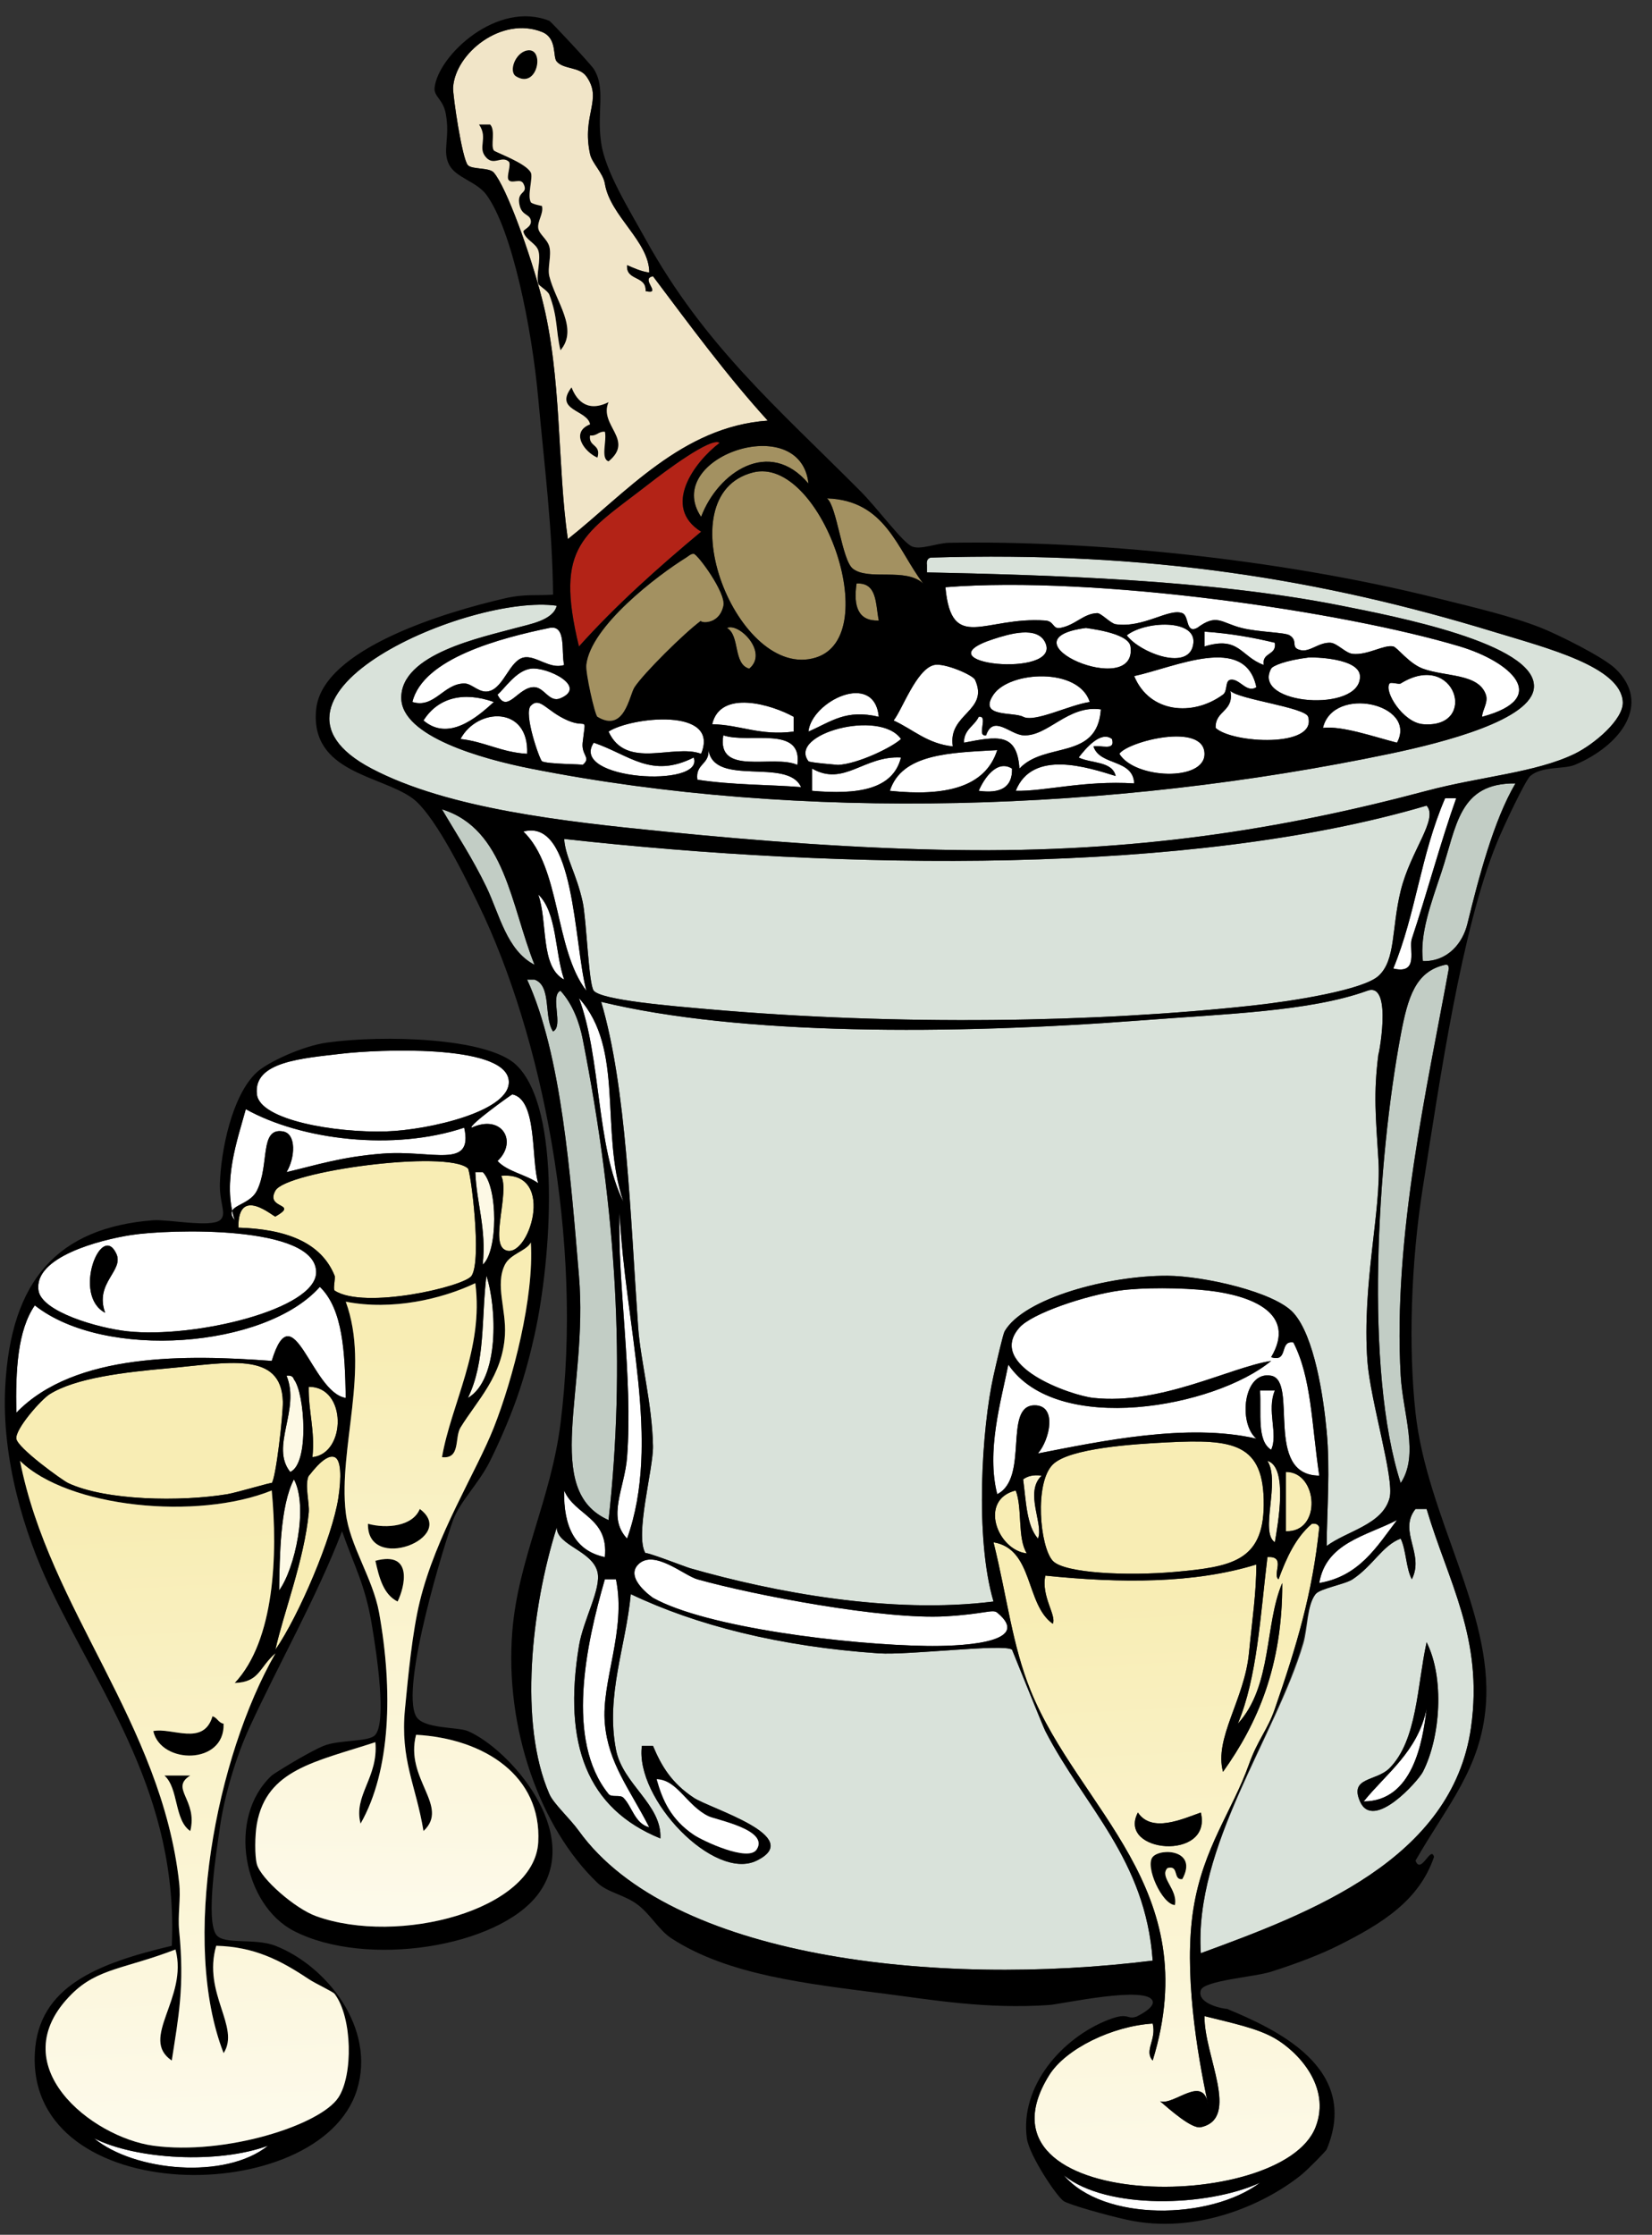
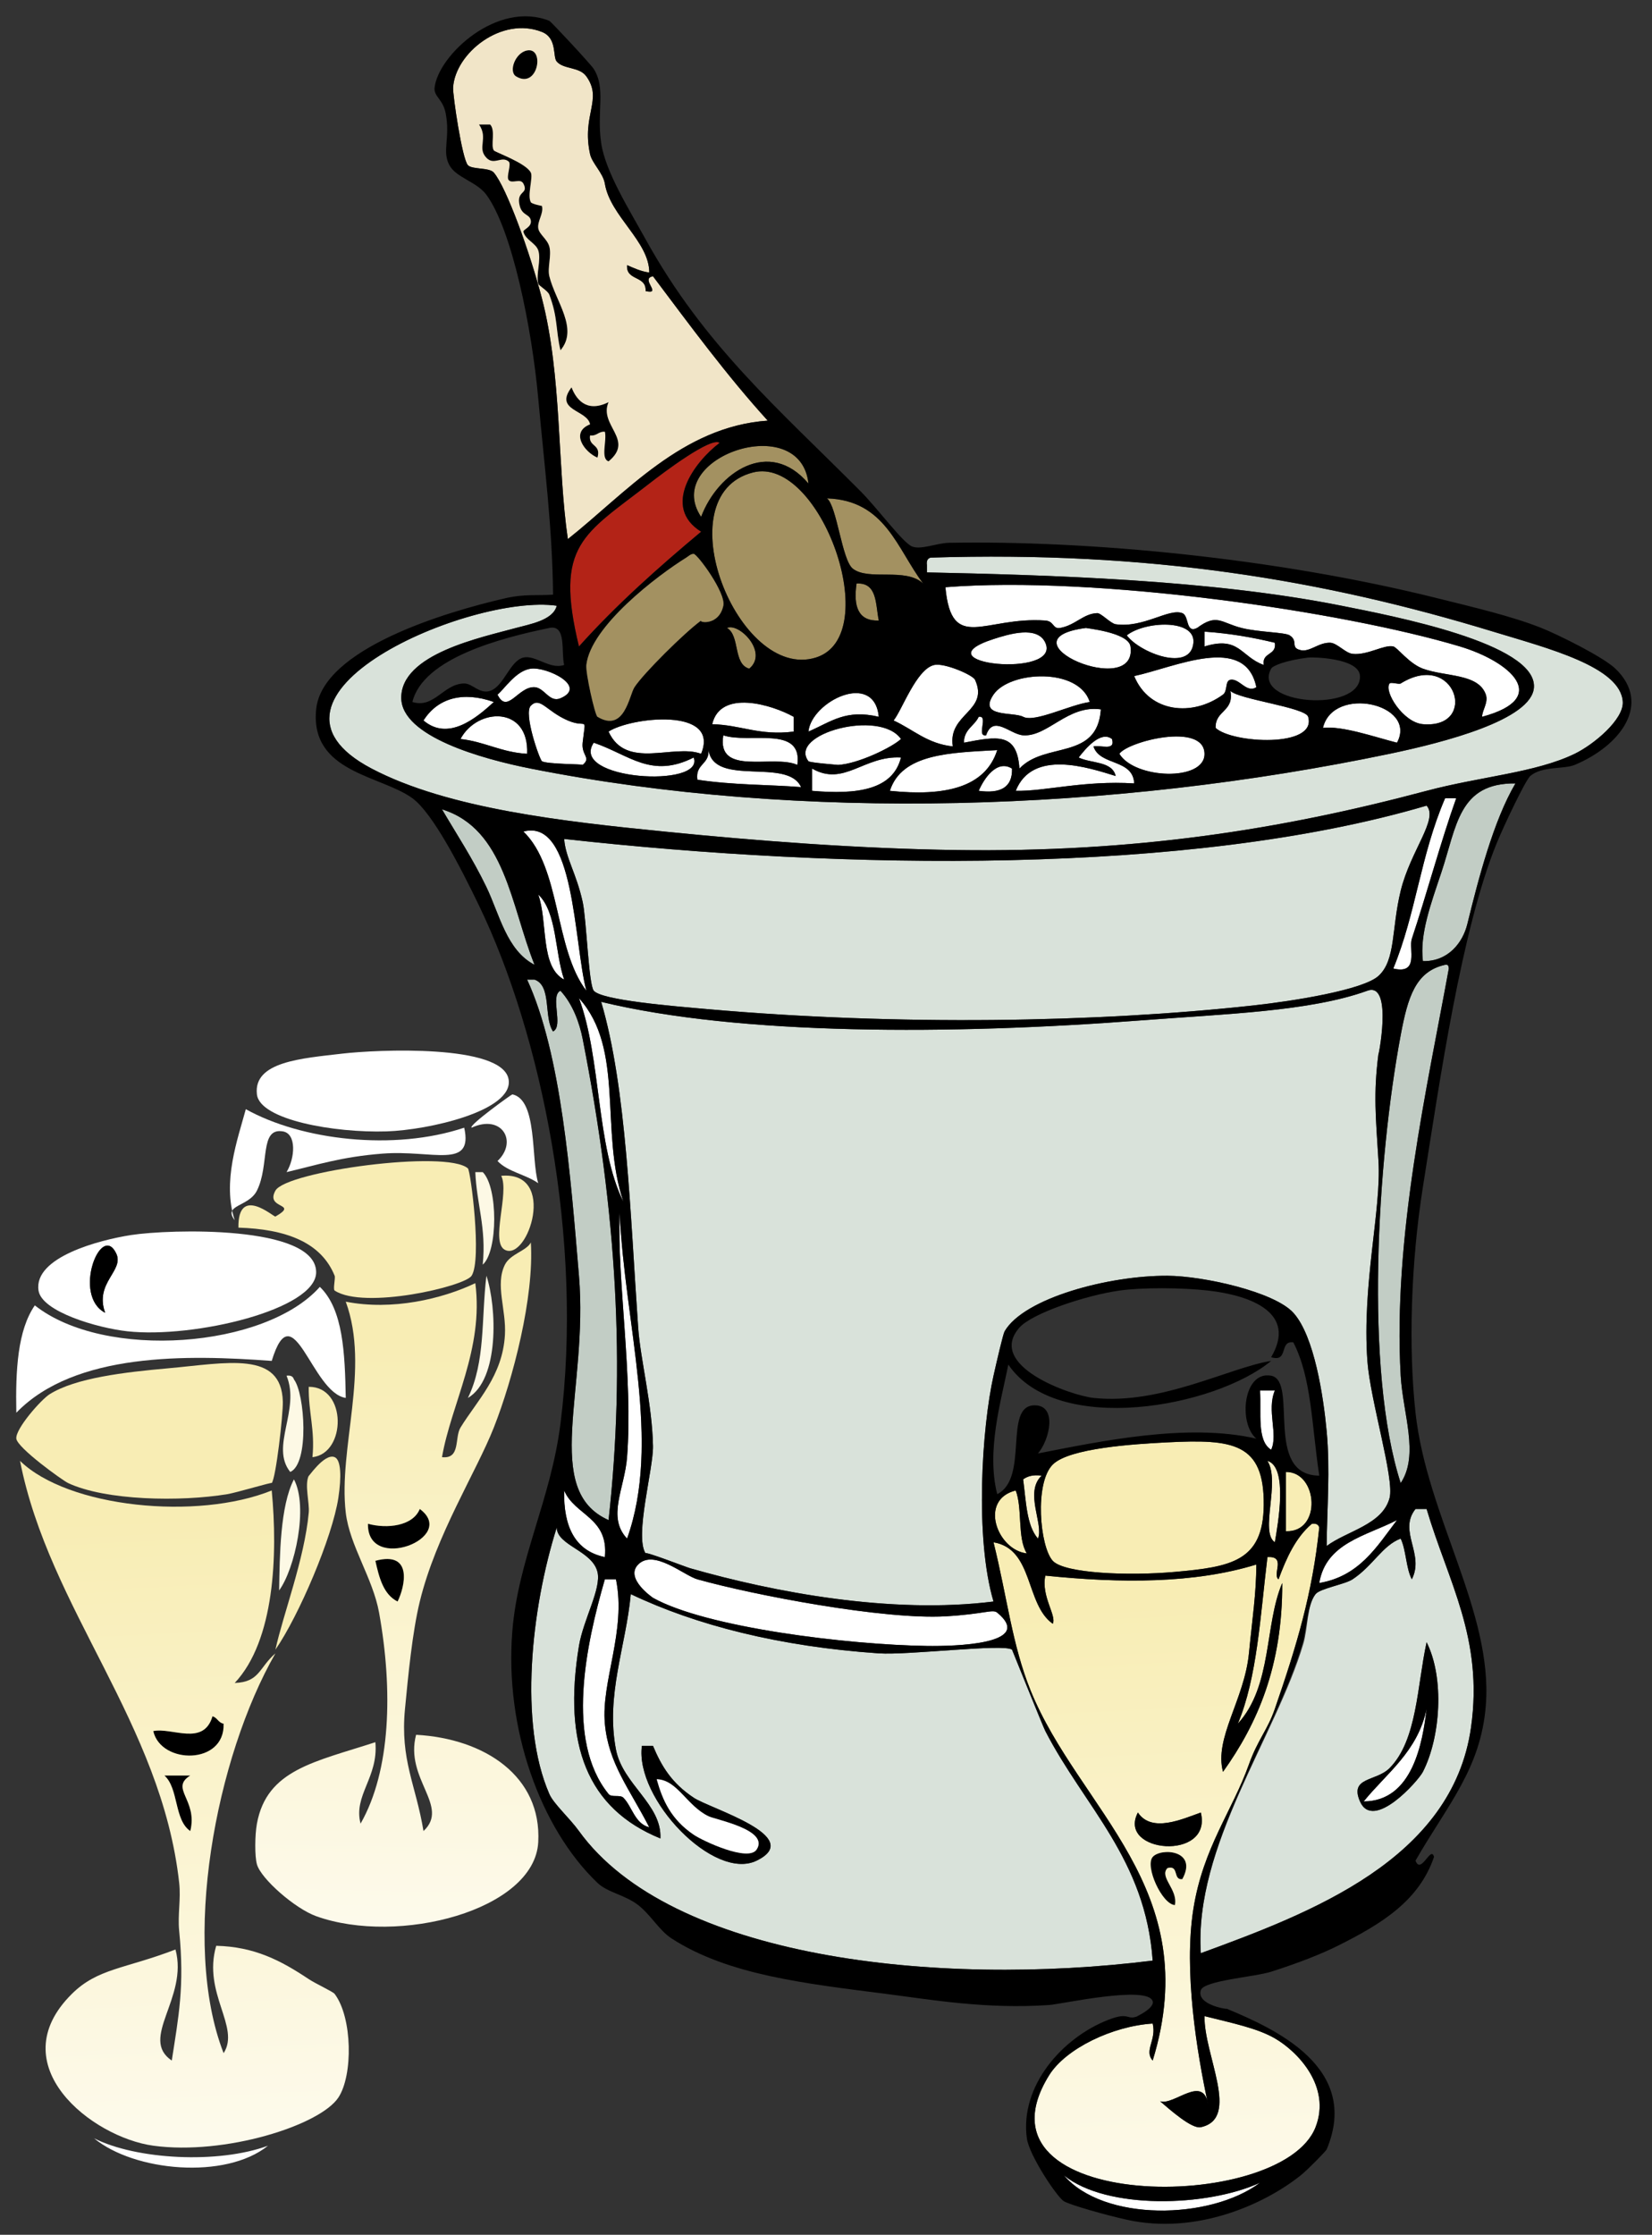
<svg xmlns="http://www.w3.org/2000/svg" xmlns:xlink="http://www.w3.org/1999/xlink" height="603.7" preserveAspectRatio="xMidYMid meet" version="1.0" viewBox="-1.3 -4.4 446.3 603.7" width="446.3" zoomAndPan="magnify">
  <rect x="-1.3" y="-4.4" width="446.3" height="603.7" fill="#333333" stroke="none" />
  <defs>
    <linearGradient gradientUnits="userSpaceOnUse" id="a" x1="322.96" x2="311.91" xlink:actuate="onLoad" xlink:show="other" xlink:type="simple" y1="647.88" y2="426.24">
      <stop offset="0" stop-color="#fff" />
      <stop offset="1" stop-color="#f8edb4" />
    </linearGradient>
    <linearGradient gradientUnits="userSpaceOnUse" id="b" x1="55.987" x2="44.937" xlink:actuate="onLoad" xlink:show="other" xlink:type="simple" y1="630.87" y2="405.32">
      <stop offset="0" stop-color="#fff" />
      <stop offset="1" stop-color="#f8edb4" />
    </linearGradient>
    <linearGradient gradientUnits="userSpaceOnUse" id="c" x1="104.47" x2="108.37" xlink:actuate="onLoad" xlink:show="other" xlink:type="simple" y1="572" y2="357.51">
      <stop offset="0" stop-color="#fff" />
      <stop offset="1" stop-color="#f8edb4" />
    </linearGradient>
  </defs>
  <g fill-rule="evenodd">
    <g id="change1_1">
      <path d="m141.11,9.228c4.876-.904 2.919,10.623-3,7-2.07-1.263-.25-6.398 3-7z" fill="inherit" />
    </g>
    <g id="change1_2">
      <path d="m128.11,29.228h3c1.545,1.569.081,5.673 1,7 .348.501 8.683,3.375 10,6 .653,1.301-1.022,6.147 0,8 .26.471 3.009,1.033 3,1 .542,1.968-1.25,4.048-1,6 .212,1.655 2.45,2.941 3,5 .643,2.408-.561,5.7 0,8 1.646,6.757 7.994,14.186 3,20-1.33-5.692-.653-8.742-3-15-.424-1.131-2.845-2.391-3-3-.653-2.571.85-6.496 0-9-.669-1.972-3.456-2.826-4-5-.167-.669 2.236-1.207 2-3-.241-1.833-2.315-1.317-3-4-1.092-4.277 2.514-3.044 1-6-.831-1.621-3.043.148-4-1-.723-.868.846-4.297 0-5-1.908-1.584-3.945,1.151-6-1-2.62-2.742.59-5.208-2-9z" fill="inherit" />
    </g>
    <g id="change1_3">
      <path d="m153.11,100.23c1.039,2.767 3.755,7.132 10,4-2.718,6.308 7.133,10.144 0,16-2.255-.745-.391-5.609-1-8-1.794-.127-2.109,1.224-4,1-.483,3.15 3.069,2.264 2,6-3.534-1.486-7.43-6.871-2-9-.74-3.97-9.85-3.64-5-10z" fill="inherit" />
    </g>
    <g id="change2_1">
      <path d="m217.11 126.23c-10.56-12.522-24.493-3.045-29 9-10.77-16.09 26.88-28.92 29-9z" fill="#a39161" />
    </g>
    <g id="change2_2">
      <path d="m202.11 123.23c18.185-4.668 35.746 44.143 17 50-21 6.56-41.12-43.81-17-50z" fill="#a39161" />
    </g>
    <g id="change2_3">
      <path d="m222.11,130.23c15.828.505 18.94,13.727 26,23-4.802-4.431-14.668-.658-19-4-2.97-2.29-4.31-16.96-7-19z" fill="#a39161" />
    </g>
    <g id="change3_1">
      <path d="m149.11,159.23c-.981,3.964-7.374,4.996-11,6-9.183,2.543-31.212,6.976-31,19 .182,10.309 21.691,16.368 35,19 73.094,14.455 157.1,11.646 232-4 14.59-3.047 38.544-9.174 39-18 .612-11.86-38.116-19.228-52-22-35.478-7.084-79.723-8.312-112-9v-2c-.162-1.163.221-1.779 1-2 58.918-1.832 106.02,5.956 152,20 14.483,4.423 34.518,9.464 35,19 .239,4.731-7.783,11.467-13,14-10.534,5.115-25.569,6.151-40,10-39.459,10.525-78.937,16.689-127,16-26.795-.384-53.903-2.491-79-5-26.787-2.678-58.323-6.129-79-17-37.319-19.62 26.64-47.33 50-44z" fill="#d9e2da" />
    </g>
    <g id="change2_4">
      <path d="m230.11,153.23c5.644-.311 5.093,5.574 6,10-5.54.2-6.91-3.76-6-10z" fill="#a39161" />
    </g>
    <g id="change4_1">
      <path d="m399.11,189.23c-.03-1.705 1.751-3.854 1-6-2.013-5.75-10.877-4.762-17-7-3.739-1.367-6.922-5.758-8-6-2.524-.566-6.932,2.441-11,2-1.94-.21-4.17-2.919-6-3-3.16-.14-5.481,2.549-8,2-2.984-.651-.526-2.436-3-4-1.331-.842-8.409-.834-13-2-5.564-1.413-6.643-3.99-12,0-3.158,1.594-2.094-3.278-4-4-3.664-1.387-10.453,4.078-18,3-1.364-.195-3.928-3.04-5-3-3.772.14-5.845,3.245-10,4-2.051.373-1.581-1.826-4-2-16.39-1.177-25.342,8.891-27-9 40.561-3.197 107.26,6.487 139,16 13.51,4.05 24.93,13.91 6,19z" fill="#fff" />
    </g>
    <g id="change2_5">
      <path d="m195.11 165.23c3.269-1.49 11.27 6.622 6 11-4.42-1.25-2.43-8.9-6-11z" fill="#a39161" />
    </g>
    <g id="change4_2">
      <path d="m292.11,165.23c-.402.053 11.462,1.133 12,5 2.03,14.63-35.99-1.88-12-5z" fill="#fff" />
    </g>
    <g id="change4_3">
      <path d="m303.11,167.23c4.93-3.88 18.568-4.472 18,2-.71,8.05-14.5,2.73-18-2z" fill="#fff" />
    </g>
    <g id="change4_4">
-       <path d="m151.11,175.23c-3.868,1.337-7.73-2.769-11-2-3.666.862-5.236,7.75-9,9-2.848.945-4.777-2.026-7-2-5.619.066-8.078,6.846-14,5 2.898-11.848 23.931-17.296 37-20 4.72-.98 3.13,6.54 4,10z" fill="#fff" />
-     </g>
+       </g>
    <g id="change4_5">
      <path d="m324.11,166.23c6.867.466 13.093,1.573 19,3 .541,3.541-3.541,2.459-3,6-6.296-2.27-6.564-7.908-16-5v-4z" fill="#fff" />
    </g>
    <g id="change4_6">
      <path d="m267.11 168.23c4.123-1.334 11.859-3.7 14 1 4.45 9.78-34.68 5.69-14-1z" fill="#fff" />
    </g>
    <g id="change4_7">
      <path d="m338.11,181.23c-2.612,1.748-4.544-2.444-7-2-1.532.277-.694,3.039-2,4-8.168,6.014-19.895,4.971-24-5 11.02-2.37 30-11.53 33,3z" fill="#fff" />
    </g>
    <g id="change4_8">
-       <path d="m352.11,173.23c1.241-.156 13.814.084 14,5 .378,10.007-29.379,7.882-24-2 .45-.82 3.96-2.24 10-3z" fill="#fff" />
-     </g>
+       </g>
    <g id="change4_9">
      <path d="m256.11,197.23c-6.937-.73-10.727-4.606-16-7 2.259-2.729 6.181-13.975 11-15 2.797-.595 10.412,2.715 11,4 3.9,8.53-7.42,9.09-6,18z" fill="#fff" />
    </g>
    <g id="change4_10">
      <path d="m133.11,183.23c1.802-1.423 4.961-6.472 9-7 4.289-.561 15.471,4.805 8,8-2.965,1.269-4.323-2.869-7-3-4.43-.22-7.36,7.48-10,2z" fill="#fff" />
    </g>
    <g id="change4_11">
      <path d="m293.11,185.23c-5.637.83-14.889,5.634-18,4-2.655-1.395-12.274.277-8-6 4.36-6.4 23-7.4 26,2z" fill="#fff" />
    </g>
    <g id="change4_12">
      <path d="m377.11,180.23c14.833-9.179 21.201,12.277 6,11-5.328-.448-10.625-8.863-9-11 .34-.45 2.5.31 3,0z" fill="#fff" />
    </g>
    <g id="change4_13">
      <path d="m236.11,189.23c-8.906-2.088-12.716,1.25-19,4 .79-8.13 17.79-16.55 19-4z" fill="#fff" />
    </g>
    <g id="change4_14">
      <path d="m331.11,182.23c2.178,2.29 20.256,4.459 21,7 2.483,8.475-20.613,7.196-25,3-.15-4.82 5.03-4.3 4-10z" fill="#fff" />
    </g>
    <g id="change4_15">
      <path d="m132.11 185.23c-4.857 4.488-12.361 10.617-19 5 3.88-6.11 10.68-7.94 19-5z" fill="#fff" />
    </g>
    <g id="change4_16">
      <path d="m142.11,186.23c2.513-2.53 4.214,1.516 10,4 5.333,2.29 4.849-1.643 4,6-.385,3.461 2.413,4.01 0,6 .278-.229-9.784-.184-11-1-.62-.42-5.05-12.94-3-15z" fill="#fff" />
    </g>
    <g id="change4_17">
      <path d="m213.11 189.23v4c-9.177 1.177-14.201-1.799-22-2 2.22-9.53 16.22-5.24 22-2z" fill="#fff" />
    </g>
    <g id="change4_18">
      <path d="m376.11 196.23c-6.196-1.576-14.778-4.611-20-4 2.75-11.61 25.66-6.5 20 4z" fill="#fff" />
    </g>
    <g id="change4_19">
      <path d="m296.11,187.23c-.971,13.915-15.123,8.614-22,16-.642-9.807-5.946-8.746-15-7 .016-3.651 2.843-4.491 4-7 2.784-.451-.784,5.451 2,5 1.924-5.679 6.442-.241 10,0 6.65.45 12.06-8.29 21-7z" fill="#fff" />
    </g>
    <g id="change4_20">
      <path d="m141.11,199.23c-6.957-.377-11.4-3.267-18-4 4.52-8.5 18.55-9.05 18,4z" fill="#fff" />
    </g>
    <g id="change4_21">
      <path d="m188.11 199.23c-7.399-2.791-20.251 4.448-25-6 5.98-3.92 30.25-6.68 25 6z" fill="#fff" />
    </g>
    <g id="change4_22">
      <path d="m242.11,195.23c-2.479,2.302-11.688,6.74-17,7 .082-.004-7.695-.601-8-1-5.61-7.34 19.27-14.17 25-6z" fill="#fff" />
    </g>
    <g id="change4_23">
      <path d="m194.11 194.23c6.954 2.379 21.524-2.857 20 8-6.4-2.93-21.88 3.21-20-8z" fill="#fff" />
    </g>
    <g id="change4_24">
      <path d="m299.11,195.23c1.026,3.36-3.11,1.557-5,2 1.696,5.304 10.699,3.301 11,10-13.661-.852-24.172,2.182-32,2 4.513-11.336 19.603-6.285 27-4-.924-4.076-6.646-3.354-10-5 1.77-2.27 5.91-7.37 9-5z" fill="#fff" />
    </g>
    <g id="change4_25">
      <path d="m301.11,199.23c2.272-3.356 22.892-8.604 23,0 .09,7.53-18.88,6.85-23,0z" fill="#fff" />
    </g>
    <g id="change4_26">
      <path d="m159.11 196.23c9.647 3.285 15.519 9.802 27 4 3.16 8.37-33.82 6.09-27-4z" fill="#fff" />
    </g>
    <g id="change4_27">
      <path d="m190.11,198.23c1.604,10.063 21.41,1.923 25,10-8.542-.703-18.08-.503-28-2-.62-4.29 3.25-4.08 3-8z" fill="#fff" />
    </g>
    <g id="change4_28">
      <path d="m268.11 198.23c-3.218 10.115-14.111 12.555-29 11 3.23-10.11 16.39-10.28 29-11z" fill="#fff" />
    </g>
    <g id="change4_29">
      <path d="m242.11 200.23c-2.204 8.795-11.938 10.062-24 9v-6c8.67 4.93 13.91-3.56 24-3z" fill="#fff" />
    </g>
    <g id="change4_30">
      <path d="m272.11,203.23c.136,5.136-3.197,6.802-9,6 1.41-3.29 4.91-8.57 9-6z" fill="#fff" />
    </g>
    <g id="change5_1">
      <path d="m408.11,207.23c-5.927,10.046-10.006,25.795-13,38-1.236,5.04-5.213,10.156-12,10-.92-7.269 2.182-15.544 5-24 4.14-12.42 4.64-24.16 20-24z" fill="#c2cdc5" />
    </g>
    <g id="change4_31">
      <path d="m389.11,211.23h3c-4.066,11.365-8.082,26.253-12,38-.882,2.645 2.088,9.714-5,8 6.17-14.98 7.32-30.5 14-46z" fill="#fff" />
    </g>
    <g id="change3_2">
      <path d="m151.11,222.23c75.348,8.362 168.92,9.907 233-9 3.273,3.656-4.323,12.079-7,23-2.524,10.298-1.291,18.717-6,23-4.16,3.784-22.892,6.787-34,8-42.192,4.608-95.859,5.48-147,1-9.872-.865-28.85-2.426-31-5-1.399-1.674-1.963-19.312-3-24-1.73-7.83-4.61-11.85-5-17z" fill="#d9e2da" />
    </g>
    <g id="change5_2">
      <path d="m118.11 214.23c17.055 5.278 18.608 26.058 25 42-7.552-3.907-9.473-13.68-13-21-3.75-7.78-8.03-14.23-12-21z" fill="#c2cdc5" />
    </g>
    <g id="change4_32">
      <path d="m140.11 220.23c13.921-3.713 13.559 29.929 17 43-8.69-11.32-6.83-33.17-17-43z" fill="#fff" />
    </g>
    <g id="change4_33">
      <path d="m144.11 237.23c5.121 4.879 4.431 15.569 7 23-6.54-3.46-4.37-15.64-7-23z" fill="#fff" />
    </g>
    <g id="change5_3">
      <path d="m377.11,396.23c-9.849-30.434-6.33-87.204 0-121 1.918-10.24 3.996-17.23 12-19 .851-.184.943.39 1,1-5.737,31.565-15.134,72.48-13,110 .58,10.19 5.07,21.41 0,29z" fill="#c2cdc5" />
    </g>
    <g id="change5_4">
      <path d="m141.11,260.23h2c4.707,1.627 2.428,10.239 5,14 2.933-1.4-.933-9.6 2-11 3.383,3.686 5.167,8.765 6,13 9.291,47.21 11.588,88.635 7,130-18.142-8.067-5.418-35.332-8-66-2.27-27-4.73-59.86-14-80z" fill="#c2cdc5" />
    </g>
    <g id="change3_3">
      <path d="m357.11,413.23c.088-10.219.98-20.429 0-31-.862-9.294-3.315-25.74-9-32-5.171-5.693-24.365-9.947-34-10-15.761-.086-38.729,5.962-44,15-.414.711-2.099,7.987-3,12-3.14,13.973-5.099,43.834 0,61-27.773,3.473-59.431-2.525-82-9-1.303-.374-12.472-4.737-12-4-3.031-4.74 2.115-22.764 2-29-.209-11.33-3.384-23.252-4-32-2.159-30.667-3.141-64.842-10-88 37.426,9.092 94.887,8.938 146,5 22.594-1.74 45.465-2.381 61-8 7.189-2.601 2.704,19.299 3,17-1.409,10.939-.733,16.987 0,29 .804,13.159-4.484,33.28-3,54 .762,10.636 7.352,31.819 6,37-1.9,7.26-11.48,8.89-17,13z" fill="#d9e2da" />
    </g>
    <g id="change4_34">
      <path d="m155.11 265.23c12.461 13.837 5.534 35.72 12 55-7.4-14.94-5.93-38.74-12-55z" fill="#fff" />
    </g>
    <g id="change4_35">
      <path d="m91.109,280.23c9.356-1.097 43.477-2.671 45,7 1.333,8.463-21.664,13.646-33,14-13.971.437-34.203-3.077-35-10-1.019-8.84 12.092-9.72 22.999-11z" fill="#fff" />
    </g>
    <g id="change4_36">
      <path d="m144.11,315.23c-3.308-2.359-8.262-3.071-11-6 5.569-5.278 1.159-12.78-7-9-.952-.569 10.834-9.035 11-9 6.86,1.43 5,17.56 7,24z" fill="#fff" />
    </g>
    <g id="change4_37">
      <path d="m65.109,295.23c15.018,8.368 39.94,11.373 59,5 2.531,11.372-8.591,5.967-22,7-11.185.861-17.785,3.077-26,5 2.306-3.776 2.76-10.378-1-11-6.39-1.057-3.512,9.032-7,16-2.232,4.458-9.26,3.746-6,8-3.418-10.43.794-21.87 2.999-30z" fill="#fff" />
    </g>
    <g id="change6_1">
      <path d="m63.109,327.23c-.178-11.656 9.604-2.774 10-3 6.545-3.74-2.854-1.895 0-7 2.944-5.268 46.337-11.09 52-6 .743.668 3.823,24.638 1,29-1.89,2.921-29.041,9.212-37,4-.488-.32.246-3.392 0-4-3.705-9.17-13.343-12.6-26.001-13z" fill="#f8edb4" />
    </g>
    <g id="change7_1">
      <path d="m127.11 312.23h2c4.182 4.103 4.107 21.46 0 25 1.02-10.02-1.65-16.35-2-25z" fill="#fdf9e5" />
    </g>
    <g id="change6_2">
      <path d="m134.11 313.23c15.27-1.378 7.214 23.188 1 20-4.02-2.06 1.28-15.38-1-20z" fill="#f8edb4" />
    </g>
    <g id="change4_38">
      <path d="m166.11,323.23c1.336,29.98 11.346,61.881 2,88-5.524-5.852-.65-13.555 0-22 1.66-21.6-2.71-47.7-2-66z" fill="#fff" />
    </g>
    <g id="change4_39">
      <path d="m34.109,329.23c10.285-1.597 49.866-2.795 50,10 .105,10.108-33.038,17.972-51,16-8.035-.882-23.119-5.271-24-11-1.391-9.05 16.556-13.69 25-15zm-4,5c-4.113-8.664-11.944,11.37-3,16-2.958-8.13 5.206-11.35 3-16z" fill="#fff" />
    </g>
    <g id="change7_2">
      <path d="m130.11 340.23c2.82 8.479 3.541 28.015-5 33 4.79-9.83 3.59-21.37 5-33z" fill="#fdf9e5" />
    </g>
    <g id="change4_40">
      <path d="m85.109,343.23c6.291,6.043 6.777,17.89 7,30-9.252-1.384-14.197-29.012-20-10-22.707-1.664-53.166-2.367-69,14-.236-11.569.366-22.301 5-29 18.869,14.91 62.28,11.61 77-5z" fill="#fff" />
    </g>
    <g id="change6_3">
      <path d="m44.109,365.23c15.851-1.407 30.646-4.866 31,9 .088,3.462-1.853,20.634-3,22 .304-.362-9.454,2.58-12,3-12.656,2.089-32.886,1.749-43-3-1.519-.713-13.723-9.5-14-12-.29-2.619 6.676-10.541 9-12 7.027-4.41 20.207-5.95 32-7z" fill="#f8edb4" />
    </g>
    <g id="change7_3">
      <path d="m76.109,367.23c1.163-.162 1.779.221 2,1 2.95,3.808 4.208,22.734-1,25-5.512-6.9 2.808-16.76-1-26z" fill="#fdf9e5" />
    </g>
    <g id="change6_4">
      <path d="m82.109,370.23c10.37-.086 10.168,18.04 1,19 .732-7.4-1.12-12.22-1-19z" fill="#f8edb4" />
    </g>
    <g id="change4_41">
      <path d="m339.11,371.23h4c-2.265,5.385.967,11.846-1,16-3.93-2.41-2.61-10.06-3-16z" fill="#fff" />
    </g>
    <g id="change6_5">
      <path d="m314.11,385.23c17.674-.885 26.176.109 26,17-.157,15.153-8.872,16.65-24,18-12.631,1.127-29.885.409-33-3-3.494-3.825-4.987-21.013 0-26 4.46-4.47 22.05-5.55 31-6z" fill="#f8edb4" />
    </g>
    <g id="change6_6">
      <path d="m73.109,441.23c2.069-9.525 7.838-24.391 9-37 .251-2.73-1.179-7.487 0-10-.488,1.041 4.125-6.205 7-5 1.731.726 1.863,5.309 1,11-1.607,10.59-10.669,31.86-17,41z" fill="#f8edb4" />
    </g>
    <g id="change8_1">
      <path d="m341.11 390.23c5.659 1.688 2.808 17.173 2 22-4.15-2.84 1.57-16.3-2-22z" fill="#faf2cc" />
    </g>
    <g id="change6_7">
      <path d="m346.11,393.23c8.682-.061 9.752,16.395 0,16v-16z" fill="#f8edb4" />
    </g>
    <g id="change8_2">
      <path d="m280.11,394.23c-4.764,4.486.655,13.237-1,17-3.11-3.556-3.202-10.132-4-16 1.16-.84 2.68-1.32 5-1z" fill="#faf2cc" />
    </g>
    <g id="change7_4">
      <path d="m78.109,395.23c3.957,7.411.26,24.171-4,30 .166-9.18.235-22.76 4-30z" fill="#fdf9e5" />
    </g>
    <g id="change4_42">
      <path d="m151.11 398.23c2.875 6.791 12.074 7.259 11 18-8-1.67-11.21-8.13-11-18z" fill="#fff" />
    </g>
    <g id="change6_8">
      <path d="m273.11,398.23c1.858,4.809.392,12.941 3,17-8.01-.89-13.07-14.51-3-17z" fill="#f8edb4" />
    </g>
    <g id="change3_4">
      <path d="m381.11,403.23h3c5.794,19.611 15.405,34.944 12,59-5.053,35.696-43.304,50.127-73,61-1.863-28.813 20.317-58.619 27.703-83.618 1.219-4.126.978-10.437 3.297-13.382 1.201-1.525 7.952-2.642 10-4 5.542-3.676 8.074-9.162 13-11 1.501,3.165 1.407,7.926 3,11 3.54-6.86-3.78-12.97 1-19zm-7,70c-3.623,3.66-10.907,2.346-8,9 3.569,8.171 15.743-5.534 17-8 4.771-9.361 5.861-25.342 1-35-2.59,11.8-2.52,26.44-10,34z" fill="#d9e2da" />
    </g>
    <g id="change4_43">
      <path d="m376.11 406.23c-5.465 7.201-10.171 15.162-21 17 1.8-10.86 12.64-12.69 21-17z" fill="#fff" />
    </g>
    <g id="change3_5">
      <path d="m149.11,408.23c.047,4.884 9.577,6.212 11,12 1.111,4.519-3.821,12.837-5,20-4.391,26.666 2.268,43.973 22,52 .446-9.196-10.191-14.583-12-24-2.829-14.73 2.706-27.887 4-42 17.63,8.414 40.238,14.175 67,16 8.033.548 33.725-2.675 36-1 .01.007 8.373,20.786 9,22 10.602,20.526 27.04,34.547 29,62-58.73,7.307-130.28-.743-155-35-2.529-3.505-6.846-7.351-8-10-8.31-19.07-4.9-50.12 2-72zm54,90c13.287-6.486-12.465-13.984-17-17-5.948-3.955-8.669-8.454-11-14h-3c-1.9,14.3 19.49,36.62 31,31z" fill="#d9e2da" />
    </g>
    <g id="change4_44">
      <path d="m171.11,418.23c4.24-4.271 12.352,2.978 16,4 15.427,4.324 50.347,10.947 67,10 10.571-.602 12.764-2.025 14-1 10.371,8.6-11.665,9.108-19,9-21.234-.315-59.609-4.932-74-13 .12.07-7.76-5.21-4-9z" fill="#fff" />
    </g>
    <g id="change4_45">
      <path d="m162.11,422.23h3c2.856,13.91-4.044,27.591-3,39 .987,10.792 6.6,17.482 12,28-3.958-1.021-4.622-5.622-7-8-.896-.896-3.18.011-4-1-11.7-14.42-6.11-40.37-1-58z" fill="#fff" />
    </g>
    <g id="change4_46">
      <path d="m367.11 482.23c6.27-7.73 14.562-13.438 17-25-1.07 8.94-3.72 24.95-17 25z" fill="#fff" />
    </g>
    <g id="change1_4">
      <path d="m172.11 467.23h3c2.331 5.546 5.052 10.045 11 14 4.535 3.016 30.287 10.514 17 17-11.51 5.62-32.9-16.7-31-31zm14 24c2.442 1.654 14.745 7.44 17 4 3.502-5.342-10.943-8.012-13-9-5.904-2.837-8.399-9.835-14-10 1.57 5.69 3.89 10.86 10 15z" fill="inherit" />
    </g>
    <g id="change1_5">
      <path d="m43.109 475.23h7c-5.637 3.501 2.1 6.57 0 15-4.39-2.95-3.109-11.56-7-15z" fill="inherit" />
    </g>
    <g id="change4_47">
      <path d="m176.11,476.23c5.601.165 8.096,7.163 14,10 2.057.988 16.502,3.658 13,9-2.255,3.44-14.558-2.346-17-4-6.11-4.14-8.43-9.31-10-15z" fill="#fff" />
    </g>
    <g id="change1_6">
      <path d="m318.11,503.23c-2.63.296-.787-3.88-4-3-2.349,2.415 2.869,5.748 2,10-3.497-.197-8.161-10.512-6-13 2.21-2.54 12.32-1.9 8,6z" fill="inherit" />
    </g>
    <g id="change4_48">
      <path d="m24.109 573.23c11.375 5.771 33.537 6.974 47 2-11.523 9.28-36.162 6.95-47-2z" fill="#fff" />
    </g>
    <g id="change4_49">
      <path d="m286.11 583.23c11.546 9.402 38.813 8.534 53 2-13.46 10.1-42.24 10.6-53-2z" fill="#fff" />
    </g>
    <g id="change9_1">
      <path d="m174.11,69.228c-2.337-.329-4.131-1.202-6-2-.334,4.334 5.277,2.723 5,7 4.698,1.053-1.643-3.373 2-4 10.017,13.316 19.892,26.775 31,39-23.12,1.607-38.363,19.592-54,32-2.873-19.562-1.57-44.075-7-65-3.192-12.301-9.583-30.025-13-34-1.244-1.447-5.83-.781-7-2-1.56-1.625-4.127-19.01-4-21 .593-9.295 13.13-19.319 24-15 4.196,1.667 2.854,6.707 4,8 1.92,2.167 6.107,1.359 8,4 4.512,6.294-1.335,10.349 1,21 .551,2.515 3.52,5.066 4,8 1.44,8.775 11.99,15.557 12,23.998zm-36-53c5.919,3.623 7.876-7.904 3-7-3.25.602-5.07,5.737-3,7zm-8,22c2.055,2.151 4.092-.584 6,1 .846.703-.723,4.132 0,5 .957,1.148 3.169-.621 4,1 1.514,2.956-2.092,1.723-1,6 .685,2.683 2.759,2.167 3,4 .236,1.793-2.167,2.331-2,3 .544,2.174 3.331,3.028 4,5 .85,2.504-.653,6.429 0,9 .155.609 2.576,1.869 3,3 2.347,6.258 1.67,9.308 3,15 4.994-5.814-1.354-13.243-3-20-.561-2.3.643-5.592 0-8-.55-2.059-2.788-3.345-3-5-.25-1.952 1.542-4.032 1-6 .009.033-2.74-.529-3-1-1.022-1.853.653-6.699 0-8-1.317-2.625-9.652-5.499-10-6-.919-1.327.545-5.431-1-7h-3c2.59,3.792-.62,6.258 2,9zm28,72.002c-5.43,2.129-1.534,7.514 2,9 1.069-3.736-2.483-2.85-2-6 1.891.224 2.206-1.127 4-1 .609,2.391-1.255,7.255 1,8 7.133-5.856-2.718-9.692 0-16-6.245,3.132-8.961-1.233-10-4-4.85,6.36 4.26,6.03 5,10z" fill="#f1e5c8" />
    </g>
    <g id="change10_1">
      <path d="m188.11 139.23c-11.619 9.715-22.911 19.756-33 31-6.699-27.606 1.294-30.211 19-44 3.978-3.098 16.762-12.73 19-11-6.95 5.26-15.67 17.35-5 24z" fill="#b32317" />
    </g>
    <g id="change4_50">
-       <path d="m342.11,362.23c4.824,1.49 2.076-4.591 6-4 4.912,9.575 4.909,21.899 7,36-15.118-.106-5.547-25.603-13-27-7.529-1.412-8.953,12.847-4,17-18.633-4.305-42.184.729-59,4 3.219-3.733 5.296-13.13-1-13-8.407.173-1.322,19.634-10,24-2.97-11.645.997-24.997 3-35 13.244,19.454 55.896,11.51 71-1-11.182,1.749-29.755,11.967-48,10-6.121-.66-29.086-8.672-20-19 3.385-3.848 17.879-8.705 27-10 6.105-.867 16.845-.815 24,0 11.55,1.31 24.07,6.03 17,18z" fill="#fff" />
+       <path d="m342.11,362.23z" fill="#fff" />
    </g>
    <g id="change1_7">
-       <path d="m91.109,409.23c-6.97,18.115-16.958,35.552-25,53-3.737,8.107-6.821,18.672-8,27-.857,6.057-3.918,24.91-1,29 2.029,2.843 10.37.799 16,3 13.785,5.39 27.273,22.217 22,39-10.051,31.991-89.119,32.127-87-10 .906-18.005 16.91-24.243 37-29 1.843-40.585-19.02-67.545-33-97-6.788-14.301-13.015-34.495-12-54 1.497-28.756 14.165-42.994 40-45 3.802-.295 15.404,2.032 18,0 2.02-1.581-.174-4.498 0-10 .269-8.475 3.137-23.689 10-30 2.79-2.565 12.12-7.05 19-8 15.087-2.083 43.169-1.374 51,6 12.47,11.742 9.524,52.639 5,73-.956,4.301-2.509,10.683-4.878,17.322-2.065,5.787-4.707,11.801-7.122,16.678-3.055,6.168-8.152,10.963-10,16-2.151,5.864-14.369,45.034-10,53 1.909,3.481 11.268,2.83 14,4 11.05,4.731 31.348,27.445 19,44-10.771,14.44-46.555,20.027-66,10-13.7-7.065-18.212-30.639-6-42 .503-.468 9.85-6.304 14-8 4.299-1.757 12.327-.968 14-3 3.046-3.699.455-21.379-1-30-1.786-10.58-4.59-15.28-8.001-25zm-23-118c.797,6.923 21.029,10.437 35,10 11.336-.354 34.333-5.537 33-14-1.523-9.671-35.644-8.097-45-7-10.908,1.28-24.019,2.16-23.001,11zm69.001,0c-.166-.035-11.952,8.431-11,9 8.159-3.78 12.569,3.722 7,9 2.738,2.929 7.692,3.641 11,6-2-6.44-.14-22.57-7-24zm-75.001,34c-3.26-4.254 3.768-3.542 6-8 3.488-6.968.61-17.057 7-16 3.76.622 3.306,7.224 1,11 8.215-1.923 14.815-4.139 26-5 13.409-1.033 24.531,4.372 22-7-19.06,6.373-43.982,3.368-59-5-2.206,8.13-6.418,19.57-3.001,30zm27,15c.246.608-.488,3.68 0,4 7.959,5.212 35.11-1.079 37-4 2.823-4.362-.257-28.332-1-29-5.663-5.09-49.056.732-52,6-2.854,5.105 6.545,3.26 0,7-.396.226-10.178-8.656-10,3 12.657.4 22.295,3.83 25.999,13zm40.001-3c4.107-3.54 4.182-20.897 0-25h-2c.35,8.65 3.02,14.98 2,25zm6-4c6.214,3.188 14.27-21.378-1-20 2.28,4.62-3.02,17.94 1,20zm-126,11c.881,5.729 15.965,10.118 24,11 17.962,1.972 51.105-5.892 51-16-.134-12.795-39.715-11.597-50-10-8.444,1.31-26.391,5.95-25,15zm126-7c-2.71,5.419.406,12.153 0,19-.658,11.103-7.452,17.606-12,25-1.669,2.714.102,8.562-5,8 2.491-14.402 11.319-29.169 9-47-8.94,4.26-22.448,7.473-35,5 6.641,18.171-2.05,39.517 0,57 1.042,8.887 7.316,17.662 9,27 3.771,20.917 3.167,42.717-5,57-2.01-7.654 4.859-12.448 4-22-16.385,5.343-29.331,7.41-32,22-.571,3.12-.613,8.83 0,11 1.103,3.907 10.282,11.941 16,14 22.242,8.007 59.009-1.614 60-20 .96-17.805-14.468-27.98-33-29-3.15,11.949 9.212,19.312 2,26-2.071-12.541-6.329-19.153-5-33 .863-8.996 1.984-20.728 4-29 4.383-17.989 15.232-34.914 20-47 5.204-13.192 10.923-35.271 10-50-1.11,2.26-5.54,3.08-7,6zm-10,36c8.541-4.985 7.82-24.521 5-33-1.41,11.63-.21,23.17-5,33zm-117-25c-4.634,6.699-5.236,17.431-5,29 15.834-16.367 46.293-15.664 69-14 5.803-19.012 10.748,8.616 20,10-.223-12.11-.709-23.957-7-30-14.72,16.61-58.131,19.91-77,5zm4,24c-2.324,1.459-9.29,9.381-9,12 .277,2.5 12.481,11.287 14,12 10.114,4.749 30.344,5.089 43,3 2.546-.42 12.304-3.362 12-3 1.147-1.366 3.088-18.538 3-22-.354-13.866-15.149-10.407-31-9-11.793,1.05-24.973,2.59-32,7zm65,21c5.208-2.266 3.95-21.192 1-25-.221-.779-.837-1.162-2-1 3.808,9.24-4.512,19.1 1,26zm6-4c9.168-.96 9.37-19.086-1-19-.12,6.78 1.732,11.6 1,19zm7,11c.863-5.691.731-10.274-1-11-2.875-1.205-7.488,6.041-7,5-1.179,2.513.251,7.27 0,10-1.162,12.609-6.931,27.475-9,37 6.331-9.14 15.393-30.41 17-41zm-43,104c.489,4.419-.439,8.575 0,13 1.49,15.002-.181,23.135-2,35-8.905-5.981 4.528-16.88 1-30-13.691,5.268-21,5.065-28,12-19.423,19.242 5.436,38.734 22,41 19.334,2.645 45.007-5.481 50-13 3.987-6.003 3.821-21.613-1-28-.473-.626-5.163-2.774-7-4-7.567-5.049-14.672-8.752-25-9-3.733,12.838 6.599,21.926 2,29-11.644-29.932-2.089-79.957 14-108-4.494,3.896-4.234,7.766-11,8 10.785-11.452 11.653-34.685 10-52-20.095,8.131-54.999,4.673-68-8 7.879,40.16 38.216,70.75 43,114zm27-79c4.26-5.829 7.957-22.589 4-30-3.765,7.24-3.834,20.82-4,30zm-3,150c-13.463,4.974-35.625,3.771-47-2 10.838,8.95 35.477,11.28 47,2z" fill="inherit" />
-     </g>
+       </g>
    <g id="change1_8">
      <path d="m384.11,439.23c4.861,9.658 3.771,25.639-1,35-1.257,2.466-13.431,16.171-17,8-2.907-6.654 4.377-5.34 8-9 7.48-7.56 7.41-22.2 10-34zm0,18c-2.438,11.562-10.73,17.27-17,25 13.28-.05 15.93-16.06 17-25z" fill="inherit" />
    </g>
    <path d="m353.11,407.23c1.162-.162 1.779.221 2,1-1.851,17.923-6.115,31.957-12,49-1.99,5.765-4.608,8.282-7,15-4.461,12.53-12.367,22.447-15,39-2.664,16.744.893,38.66 4,53-1.3-8.495-9.254.264-13-1 2.562,2.173 8.525,7.536 11,7 10.821-2.345.819-19.41 1-30 7.443,1.866 14.216,3.238 19,6 6.201,3.579 15.279,13.038 11,24-9.21,23.592-95.015,23.126-72-14 4.505-7.267 17.191-13.314 28-14 1.098,4.447-2.417,7.289 0,10 14.305-46.573-19.943-67.789-33-100-4.963-12.244-6.33-25.229-10-40 10.871,1.796 8.559,16.774 16,22 1.123-2.169-3.205-7.428-2-13 20.392,2.097 40.282,2.161 57-3-.026,7.877-1.053,14.316-2,24-1.225,12.517-9.466,22.933-7,32 9.311-13.022 16.093-28.574 16-51-4.827,11.275-2.634,27.762-12,38 5.244-12.422 6.077-29.257 8-45 5.197-.349 1.199,4.696 3,6 2.15-5.85 4.67-11.33 9-15zm-30,78c-4.933,1.742-13.265,5.608-17,0-5.76,10.96 20.23,13.25 17,0zm-13,12c-2.161,2.488 2.503,12.803 6,13 .869-4.252-4.349-7.585-2-10 3.213-.88 1.37,3.296 4,3 4.32-7.9-5.79-8.54-8-6z" fill="url(#a)" />
    <g id="change1_9">
      <path d="m381.11,498.23c1.497,3.941 4.174-4.271 5-1-4.052,11.782-13.919,17.963-26,24-4.396,2.197-10.501,4.606-18,7-4.509,1.439-18.185,2.373-19,5-1.265,4.072 7.613,5.256 7,5 12.855,5.369 36.301,15.844 27,38-.191.456-5.076,5.461-7,7-10.025,8.017-28.419,16.12-47,12-5.537-1.228-15.228-3.945-17-5-1.812-1.077-9.371-12.367-10-17-1.912-14.079 9.479-27.121 22-32 5.913-2.304 4.789.258 8-1-2.086.817 4.608-1.807 4-4-1.229-4.434-24.731.777-28,1-17.035,1.162-31.837-1.44-44-3-21.917-2.81-42.732-5.099-58-15-3.339-2.166-5.598-6.364-9-9-3.624-2.808-8.214-3.338-11-6-15.52-14.83-25.108-41.835-23-68 1.564-19.41 10.415-35.562 13-56 6.27-49.56-5.067-104.92-22-140-5.175-10.721-12.545-25.026-18-29-8.537-6.219-27.686-6.908-26-24 1.619-16.413 35.119-26.337 51-30 5.466-1.261 9.02-.669 13-1-.175-18.113-2.334-34.634-4-53-1.738-19.167-7.105-45.613-14-55-2.624-3.572-8.135-4.577-10-8-2.073-3.805.279-7.319-1-14-.747-3.897-3.29-4.546-3-7 1.034-8.763 16.988-23.594 31-18 .427.17 11.19,11.707 12,13 3.343,5.336.742,11.334 2,20 1.114,7.674 7.469,17.801 12,26 15.83,28.643 35.532,45.442 58,68 4.761,4.78 11.47,13.983 14,15 2.404.966 6.661-.94 10-1 37.538-.67 88.065,4.025 132,15 9.772,2.441 19.983,4.809 28,8 4.464,1.777 16.622,7.768 20,11 9.868,9.442 1.458,20.81-11,26-2.953,1.23-8.782.253-12,3-1.239,1.058-6.905,12.9-9,18-9.579,23.327-15.472,64.468-20,93-3.293,20.751-3.915,43.56-2,61 3.079,28.042 20.941,53.74 19,79-1.33,17.23-10.47,27.07-19,42zm-219-453c-.48-2.934-3.449-5.485-4-8-2.335-10.651 3.512-14.706-1-21-1.893-2.641-6.08-1.833-8-4-1.146-1.293.196-6.333-4-8-10.87-4.319-23.407,5.705-24,15-.127,1.99 2.44,19.375 4,21 1.17,1.219 5.756.553 7,2 3.417,3.975 9.808,21.699 13,34 5.43,20.925 4.127,45.438 7,65 15.637-12.408 30.88-30.393 54-32-11.108-12.225-20.983-25.684-31-39-3.643.627 2.698,5.053-2,4 .277-4.277-5.334-2.666-5-7 1.869.798 3.663,1.671 6,2-.01-8.443-10.56-15.225-12-24.002zm31,70.002c-2.238-1.73-15.022,7.902-19,11-17.706,13.789-25.699,16.394-19,44 10.089-11.244 21.381-21.285 33-31-10.67-6.65-1.95-18.74 5-24zm-5,20c4.507-12.045 18.44-21.522 29-9-2.12-19.92-39.77-7.09-29,9zm31,38c18.746-5.857 1.185-54.668-17-50-24.12,6.19-4,56.56 17,50zm10-24c4.332,3.342 14.198-.431 19,4-7.06-9.273-10.172-22.495-26-23 2.69,2.04 4.03,16.71 7,19zm-45-3c-7.753,4.807-25.815,18.51-27,29-.246,2.176 2.325,13.593 3,14 7.33,4.417 8.566-5.814 10-8 2.466-3.757 13.386-14.616 18-18-.704.517 4.792,1.522 6-4 .759-3.468-7.03-13.965-8-14-.77-.03-1.47.67-2,1zm-85.001,57c20.677,10.871 52.213,14.322 79,17 25.097,2.509 52.205,4.616 79,5 48.063.689 87.541-5.475 127-16 14.431-3.849 29.466-4.885 40-10 5.217-2.533 13.239-9.269 13-14-.482-9.536-20.517-14.577-35-19-45.984-14.044-93.082-21.832-152-20-.779.221-1.162.837-1,2v2c32.277.688 76.522,1.916 112,9 13.884,2.772 52.612,10.14 52,22-.456,8.826-24.41,14.953-39,18-74.901,15.646-158.91,18.455-232,4-13.309-2.632-34.818-8.691-35-19-.212-12.024 21.817-16.457 31-19 3.626-1.004 10.019-2.036 11-6-23.36-3.33-87.319,24.38-50.001,44zm137-40c-.907-4.426-.356-10.311-6-10-.91,6.24.46,10.2 6,10zm157,7c-31.737-9.513-98.439-19.197-139-16 1.658,17.891 10.61,7.823 27,9 2.419.174 1.949,2.373 4,2 4.155-.755 6.228-3.86 10-4 1.072-.04 3.636,2.805 5,3 7.547,1.078 14.336-4.387 18-3 1.906.722.842,5.594 4,4 5.357-3.99 6.436-1.413 12,0 4.591,1.166 11.669,1.158 13,2 2.474,1.564.016,3.349 3,4 2.519.549 4.84-2.14 8-2 1.83.081 4.06,2.79 6,3 4.068.441 8.476-2.566 11-2 1.078.242 4.261,4.633 8,6 6.123,2.238 14.987,1.25 17,7 .751,2.146-1.03,4.295-1,6 18.93-5.09 7.51-14.95-6-19zm-192,6c5.27-4.378-2.731-12.49-6-11 3.57,2.1 1.58,9.75 6,11zm103-6c-.538-3.867-12.402-4.947-12-5-23.99,3.12 14.03,19.63 12,5zm17-1c.568-6.472-13.07-5.88-18-2 3.5,4.73 17.29,10.05 18,2zm-174-4c-13.069,2.704-34.102,8.152-37,20 5.922,1.846 8.381-4.934 14-5 2.223-.026 4.152,2.945 7,2 3.764-1.25 5.334-8.138 9-9 3.27-.769 7.132,3.337 11,2-.87-3.46.72-10.98-4-10zm177,5c9.436-2.908 9.704,2.73 16,5-.541-3.541 3.541-2.459 3-6-5.907-1.427-12.133-2.534-19-3v4zm-43-1c-2.141-4.7-9.877-2.334-14-1-20.68,6.69 18.45,10.78 14,1zm24,9c4.105,9.971 15.832,11.014 24,5 1.306-.961.468-3.723 2-4 2.456-.444 4.388,3.748 7,2-3-14.53-21.98-5.37-33-3zm37-2c-5.379,9.882 24.378,12.007 24,2-.186-4.916-12.759-5.156-14-5-6.04.76-9.55,2.18-10,3zm-80,3c-.588-1.285-8.203-4.595-11-4-4.819,1.025-8.741,12.271-11,15 5.273,2.394 9.063,6.27 16,7-1.42-8.91 9.9-9.47 6-18zm-119,2c2.677.131 4.035,4.269 7,3 7.471-3.195-3.711-8.561-8-8-4.039.528-7.198,5.577-9,7 2.64,5.48 5.57-2.22 10-2zm124,2c-4.274,6.277 5.345,4.605 8,6 3.111,1.634 12.363-3.17 18-4-3-9.4-21.64-8.4-26-2zm107-3c-1.625,2.137 3.672,10.552 9,11 15.201,1.277 8.833-20.179-6-11-.5.31-2.66-.45-3,0zm-157,13c6.284-2.75 10.094-6.088 19-4-1.21-12.55-18.21-4.13-19,4zm110-1c4.387,4.196 27.483,5.475 25-3-.744-2.541-18.822-4.71-21-7 1.03,5.7-4.15,5.18-4,10zm-214-2c6.639,5.617 14.143-.512 19-5-8.32-2.94-15.12-1.11-19,5zm32,11c1.216.816 11.278.771 11,1 2.413-1.99-.385-2.539 0-6 .849-7.643 1.333-3.71-4-6-5.786-2.484-7.487-6.53-10-4-2.05,2.06 2.38,14.58 3,15zm46-10c7.799.201 12.823,3.177 22,2v-4c-5.78-3.24-19.78-7.53-22,2zm165,1c5.222-.611 13.804,2.424 20,4 5.66-10.5-17.25-15.61-20-4zm-81,2c-3.558-.241-8.076-5.679-10,0-2.784.451.784-5.451-2-5-1.157,2.509-3.984,3.349-4,7 9.054-1.746 14.358-2.807 15,7 6.877-7.386 21.029-2.085 22-16-8.94-1.29-14.35,7.45-21,7zm-152,1c6.6.733 11.043,3.623 18,4 .55-13.05-13.48-12.5-18-4zm40-2c4.749,10.448 17.601,3.209 25,6 5.25-12.68-19.02-9.92-25-6zm54,8c.305.399 8.082.996 8,1 5.312-.26 14.521-4.698 17-7-5.73-8.17-30.61-1.34-25,6zm-3,1c1.524-10.857-13.046-5.621-20-8-1.88,11.21 13.6,5.07 20,8zm76-2c3.354,1.646 9.076.924 10,5-7.397-2.285-22.487-7.336-27,4 7.828.182 18.339-2.852 32-2-.301-6.699-9.304-4.696-11-10 1.89-.443 6.026,1.36 5-2-3.09-2.37-7.23,2.73-9,5zm34-1c-.108-8.604-20.728-3.356-23,0 4.12,6.85 23.09,7.53 23,0zm-138,1c-11.481,5.802-17.353-.715-27-4-6.82,10.09 30.16,12.37 27,4zm1,6c9.92,1.497 19.458,1.297 28,2-3.59-8.077-23.396.063-25-10 .25,3.92-3.62,3.71-3,8zm52,3c14.889,1.555 25.782-.885 29-11-12.61.72-25.77.89-29,11zm-21-6v6c12.062,1.062 21.796-.205 24-9-10.09-.56-15.33,7.93-24,3zm45,6c5.803.802 9.136-.864 9-6-4.09-2.57-7.59,2.71-9,6zm125,22c-2.818,8.456-5.92,16.731-5,24 6.787.156 10.764-4.96 12-10 2.994-12.205 7.073-27.954 13-38-15.36-.16-15.86,11.58-20,24zm-13,26c7.088,1.714 4.118-5.355 5-8 3.918-11.747 7.934-26.635 12-38h-3c-6.68,15.5-7.83,31.02-14,46zm-219-18c1.037,4.688 1.601,22.326 3,24 2.15,2.574 21.128,4.135 31,5 51.141,4.48 104.81,3.608 147-1 11.108-1.213 29.84-4.216 34-8 4.709-4.283 3.476-12.702 6-23 2.677-10.921 10.273-19.344 7-23-64.083,18.907-157.65,17.362-233,9 .39,5.15 3.27,9.17 5,17zm-26-4c3.527,7.32 5.448,17.093 13,21-6.392-15.942-7.945-36.722-25-42 3.97,6.77 8.25,13.22 12,21zm27,28c-3.441-13.071-3.079-46.713-17-43 10.17,9.83 8.31,31.68 17,43zm-6-3c-2.569-7.431-1.879-18.121-7-23 2.63,7.36.46,19.54 7,23zm226,107c-2.134-37.52 7.263-78.435 13-110-.057-.61-.149-1.184-1-1-8.004,1.77-10.082,8.76-12,19-6.33,33.796-9.849,90.566 0,121 5.07-7.59.58-18.81 0-29zm-222-27c2.582,30.668-10.142,57.933 8,66 4.588-41.365 2.291-82.79-7-130-.833-4.235-2.617-9.314-6-13-2.933,1.4.933,9.6-2,11-2.572-3.761-.293-12.373-5-14h-2c9.27,20.14 11.73,53 14,80zm219,60c1.352-5.181-5.238-26.364-6-37-1.484-20.72 3.804-40.841 3-54-.733-12.013-1.409-18.061 0-29-.296,2.299 4.189-19.601-3-17-15.535,5.619-38.406,6.26-61,8-51.113,3.938-108.57,4.092-146-5 6.859,23.158 7.841,57.333 10,88 .616,8.748 3.791,20.67 4,32 .115,6.236-5.031,24.26-2,29-.472-.737 10.697,3.626 12,4 22.569,6.475 54.227,12.473 82,9-5.099-17.166-3.14-47.027 0-61 .901-4.013 2.586-11.289 3-12 5.271-9.038 28.239-15.086 44-15 9.635.053 28.829,4.307 34,10 5.685,6.26 8.138,22.706 9,32 .98,10.571.088,20.781 0,31 5.52-4.11 15.1-5.74 17-13zm-207-80c-6.466-19.28.461-41.163-12-55 6.07,16.26 4.6,40.06 12,55zm1,69c-.65,8.445-5.524,16.148 0,22 9.346-26.119-.664-58.02-2-88-.71,18.3 3.66,44.4 2,66zm157-45c-7.155-.815-17.895-.867-24,0-9.121,1.295-23.615,6.152-27,10-9.086,10.328 13.879,18.34 20,19 18.245,1.967 36.818-8.251 48-10-15.104,12.51-57.756,20.454-71,1-2.003,10.003-5.97,23.355-3,35 8.678-4.366 1.593-23.827 10-24 6.296-.13 4.219,9.267 1,13 16.816-3.271 40.367-8.305 59-4-4.953-4.153-3.529-18.412 4-17 7.453,1.397-2.118,26.894 13,27-2.091-14.101-2.088-26.425-7-36-3.924-.591-1.176,5.49-6,4 7.07-11.97-5.45-16.69-17-18zm17,43c1.967-4.154-1.265-10.615 1-16h-4c.39,5.94-.93,13.59 3,16zm-59,4c-4.987,4.987-3.494,22.175 0,26 3.115,3.409 20.369,4.127 33,3 15.128-1.35 23.843-2.847 24-18 .176-16.891-8.326-17.885-26-17-8.95.45-26.54,1.53-31,6zm60,21c.808-4.827 3.659-20.312-2-22 3.57,5.7-2.15,19.16 2,22zm3-3c9.752.395 8.682-16.061 0-16v16zm-71-14c.798,5.868.89,12.444 4,16 1.655-3.763-3.764-12.514 1-17-2.32-.32-3.84.16-5,1zm-113,21c1.074-10.741-8.125-11.209-11-18-.21,9.87 3,16.33 11,18zm114-1c-2.608-4.059-1.142-12.191-3-17-10.07,2.49-5.01,16.11 3,17zm104,7c-1.593-3.074-1.499-7.835-3-11-4.926,1.838-7.458,7.324-13,11-2.048,1.358-8.799,2.475-10,4-2.319,2.945-2.327,9.256-3.546,13.382-7.386,24.999-29.317,54.805-27.454,83.618 29.696-10.873 67.947-25.304 73-61 3.405-24.056-6.206-39.389-12-59h-3c-4.78,6.03 2.54,12.14-1,19zm-25,1c10.829-1.838 15.535-9.799 21-17-8.36,4.31-19.2,6.14-21,17zm-11-1c-1.801-1.304 2.197-6.349-3-6-1.923,15.743-2.756,32.578-8,45 9.366-10.238 7.173-26.725 12-38 .093,22.426-6.689,37.978-16,51-2.466-9.067 5.775-19.483 7-32 .947-9.684 1.974-16.123 2-24-16.718,5.161-36.608,5.097-57,3-1.205,5.572 3.123,10.831 2,13-7.441-5.226-5.129-20.204-16-22 3.67,14.771 5.037,27.756 10,40 13.057,32.211 47.305,53.427 33,100-2.417-2.711 1.098-5.553 0-10-10.809.686-23.495,6.733-28,14-23.015,37.126 62.79,37.592 72,14 4.279-10.962-4.799-20.421-11-24-4.784-2.762-11.557-4.134-19-6-.181,10.59 9.821,27.655-1,30-2.475.536-8.438-4.827-11-7 3.746,1.264 11.7-7.495 13,1-3.107-14.34-6.664-36.256-4-53 2.633-16.553 10.539-26.47 15-39 2.392-6.718 5.01-9.235 7-15 5.885-17.043 10.149-31.077 12-49-.221-.779-.838-1.162-2-1-4.33,3.67-6.85,9.15-9,15zm-197,58c1.154,2.649 5.471,6.495 8,10 24.717,34.257 96.27,42.307 155,35-1.96-27.453-18.398-41.474-29-62-.627-1.214-8.99-21.993-9-22-2.275-1.675-27.967,1.548-36,1-26.762-1.825-49.37-7.586-67-16-1.294,14.113-6.829,27.27-4,42 1.809,9.417 12.446,14.804 12,24-19.732-8.027-26.391-25.334-22-52 1.179-7.163 6.111-15.481 5-20-1.423-5.788-10.953-7.116-11-12-6.9,21.88-10.31,52.93-2,72zm28-53c14.391,8.068 52.766,12.685 74,13 7.335.108 29.371-.4 19-9-1.236-1.025-3.429.398-14,1-16.653.947-51.573-5.676-67-10-3.648-1.022-11.76-8.271-16-4-3.76,3.79 4.12,9.07 4,9zm-12,53c.82,1.011 3.104.104 4,1 2.378,2.378 3.042,6.979 7,8-5.4-10.518-11.013-17.208-12-28-1.044-11.409 5.856-25.09 3-39h-3c-5.11,17.63-10.7,43.58 1,58zm176,105c-14.187,6.534-41.454,7.402-53-2 10.76,12.6 39.54,12.1 53,2z" fill="inherit" />
    </g>
    <g id="change2_6">
      <path d="m186.11,145.23c.97.035 8.759,10.532 8,14-1.208,5.522-6.704,4.517-6,4-4.614,3.384-15.534,14.243-18,18-1.434,2.186-2.67,12.417-10,8-.675-.407-3.246-11.824-3-14 1.185-10.49 19.247-24.193 27-29 .53-.33 1.23-1.03 2-1z" fill="#a39161" />
    </g>
    <g id="change1_10">
      <path d="m27.109 350.23c-8.944-4.63-1.113-24.664 3-16 2.206 4.65-5.958 7.87-3 16z" fill="inherit" />
    </g>
    <g id="change1_11">
      <path d="m112.11,403.23c10.518,7.783-14.294,17.392-14,4 5.13,1.4 12.12.65 14-4z" fill="inherit" />
    </g>
    <g id="change1_12">
      <path d="m100.11 417.23c10.307-2.79 7.942 7.103 6 11-3.79-1.88-4.97-6.36-6-11z" fill="inherit" />
    </g>
    <g id="change1_13">
      <path d="m56.109,459.23c1.313.354 1.573,1.761 3,2 .395,11.22-16.966,11.056-19,2 5.075-1.06 13.581,4.19 16-4z" fill="inherit" />
    </g>
    <path d="m4.109,390.23c13.001,12.673 47.905,16.131 68,8 1.653,17.315.785,40.548-10,52 6.766-.234 6.506-4.104 11-8-16.089,28.043-25.644,78.068-14,108 4.599-7.074-5.733-16.162-2-29 10.328.248 17.433,3.951 25,9 1.837,1.226 6.527,3.374 7,4 4.821,6.387 4.987,21.997 1,28-4.993,7.519-30.666,15.645-50,13-16.564-2.266-41.423-21.758-22-41 7-6.935 14.309-6.732 28-12 3.528,13.12-9.905,24.019-1,30 1.819-11.865 3.49-19.998 2-35-.439-4.425.489-8.581 0-13-4.784-43.25-35.121-73.84-43-114zm36,73c2.034,9.056 19.395,9.22 19-2-1.427-.239-1.687-1.646-3-2-2.419,8.19-10.925,2.94-16,4zm10,27c2.1-8.43-5.637-11.499 0-15h-7c3.891,3.44 2.61,12.05 7,15z" fill="url(#b)" />
    <path d="m142.11,331.23c.923,14.729-4.796,36.808-10,50-4.768,12.086-15.617,29.011-20,47-2.016,8.272-3.137,20.004-4,29-1.329,13.847 2.929,20.459 5,33 7.212-6.688-5.15-14.051-2-26 18.532,1.02 33.96,11.195 33,29-.991,18.386-37.758,28.007-60,20-5.718-2.059-14.897-10.093-16-14-.613-2.17-.571-7.88 0-11 2.669-14.59 15.615-16.657 32-22 .859,9.552-6.01,14.346-4,22 8.167-14.283 8.771-36.083 5-57-1.684-9.338-7.958-18.113-9-27-2.05-17.483 6.641-38.829 0-57 12.552,2.473 26.06-.74 35-5 2.319,17.831-6.509,32.598-9,47 5.102.562 3.331-5.286 5-8 4.548-7.394 11.342-13.897 12-25 .406-6.847-2.71-13.581 0-19 1.46-2.92 5.89-3.74 7-6zm-44.001,76c-.294,13.392 24.518,3.783 14-4-1.88,4.65-8.87,5.4-14.001,4zm8.001,21c1.942-3.897 4.307-13.79-6-11 1.03,4.64 2.21,9.12 6,11z" fill="url(#c)" />
    <g id="change1_14">
      <path d="m306.11 485.23c3.735 5.608 12.067 1.742 17 0 3.23 13.25-22.76 10.96-17 0z" fill="inherit" />
    </g>
  </g>
</svg>